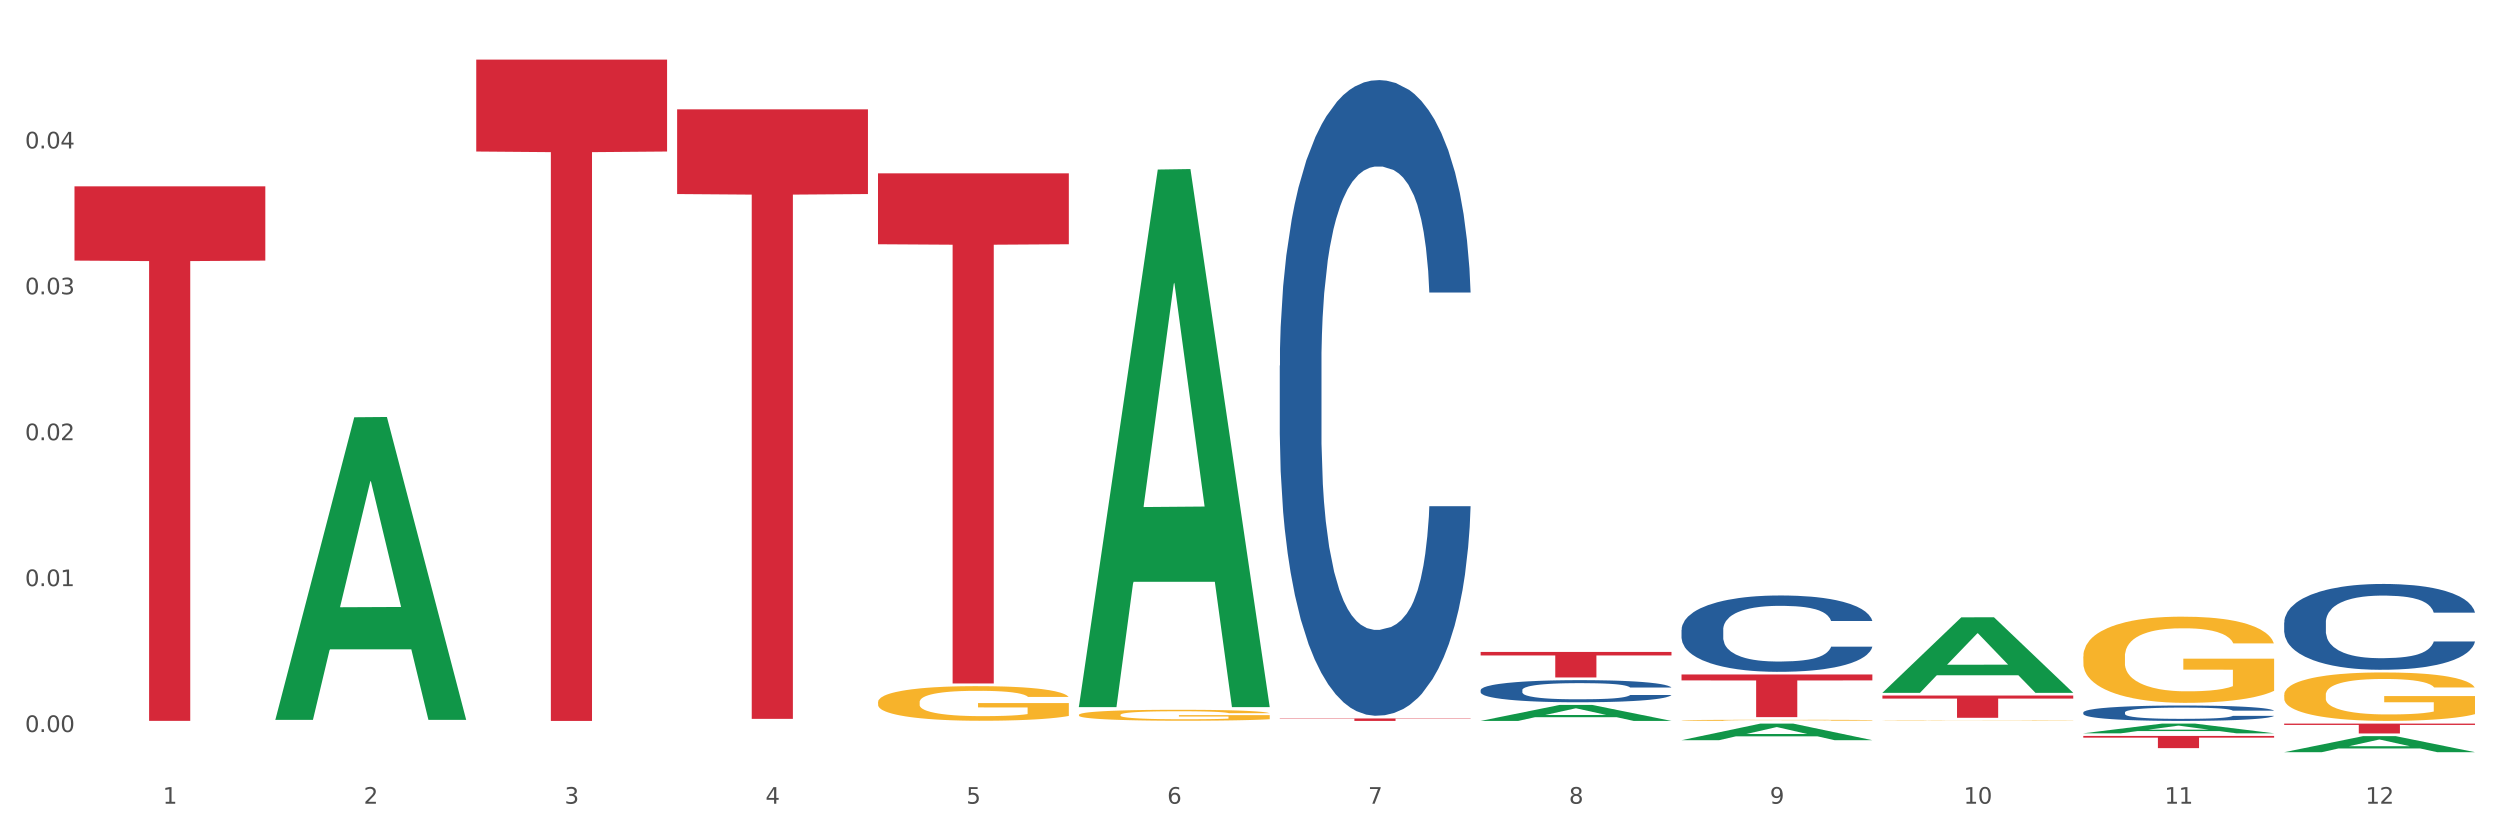
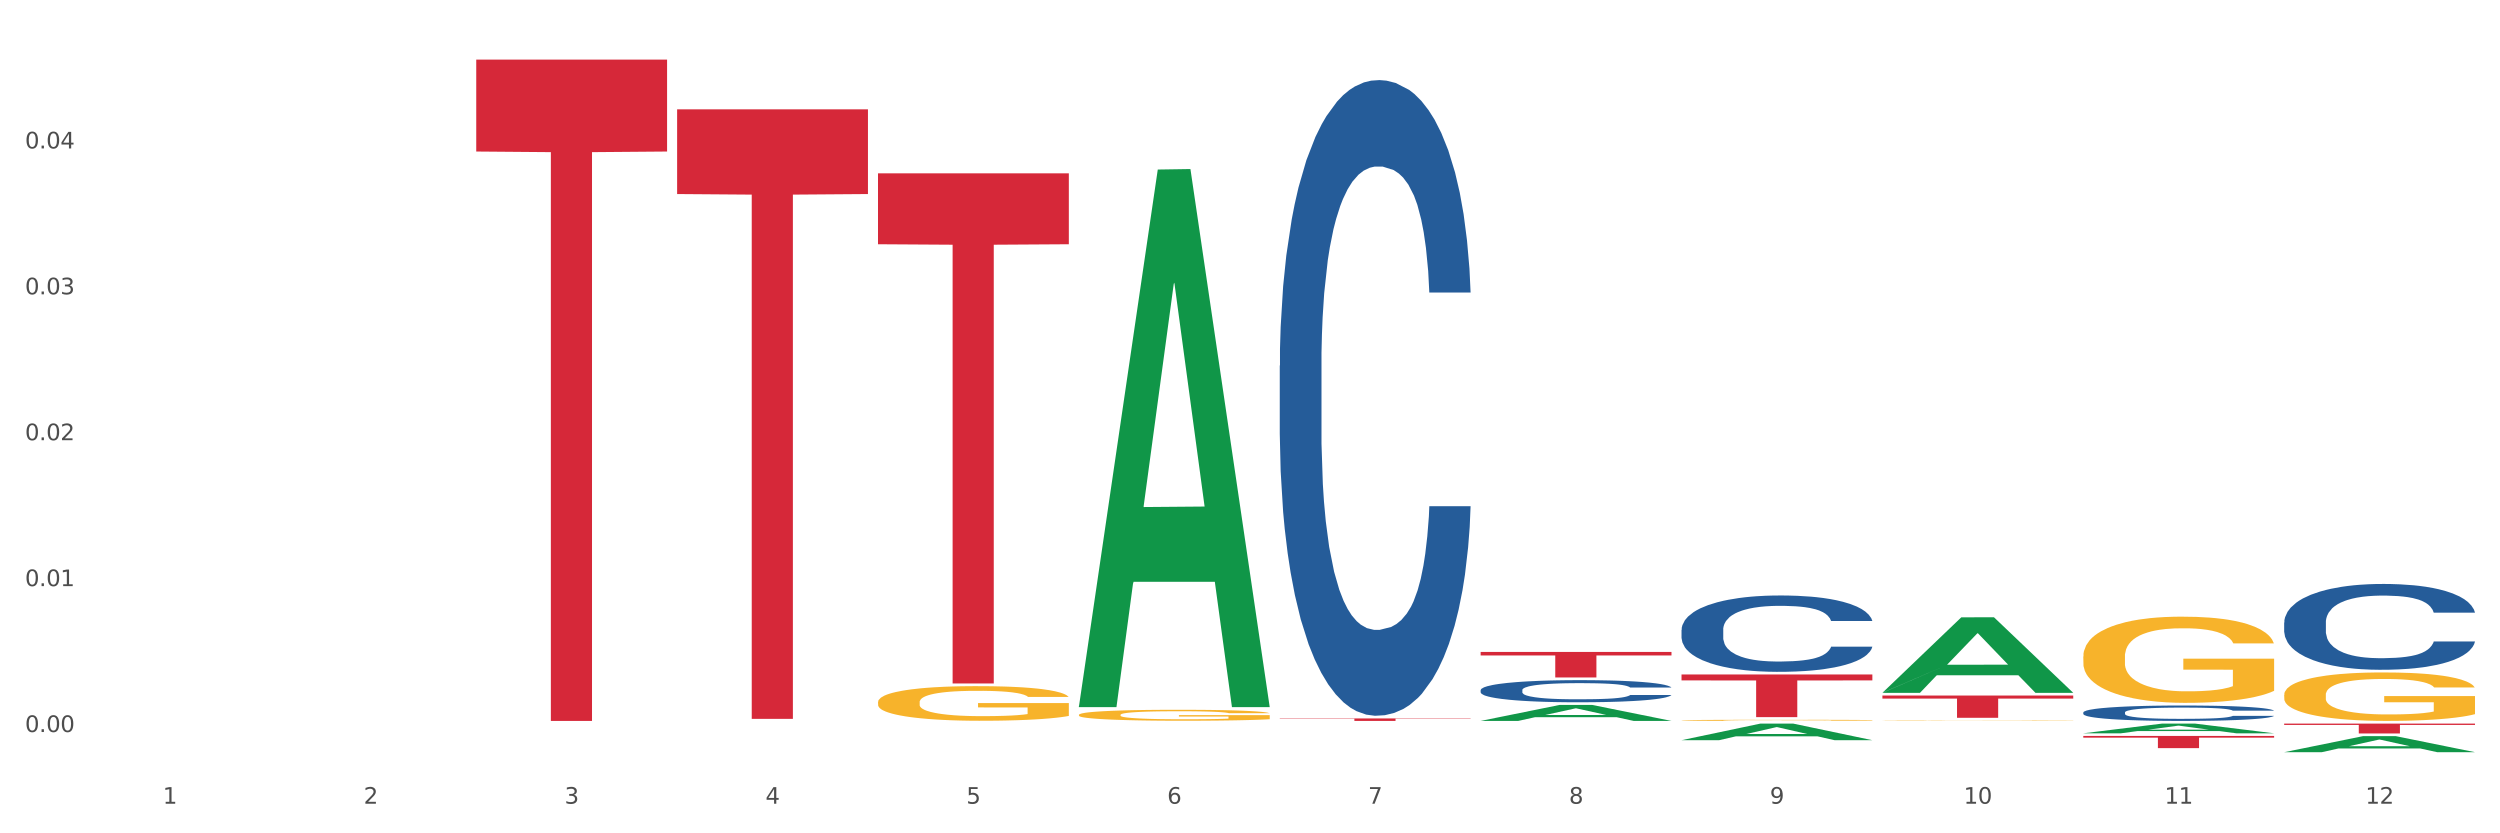
<svg xmlns="http://www.w3.org/2000/svg" xmlns:xlink="http://www.w3.org/1999/xlink" width="1080pt" height="360pt" viewBox="0 0 1080 360" version="1.1">
  <rect x="0" y="0" width="1080" height="360" fill="#333333" stroke="none" />
  <defs>
    <style type="text/css">*{stroke-linejoin: round; stroke-linecap: butt}</style>
  </defs>
  <g id="figure_1">
    <g id="patch_1">
      <path d="M 0 360  L 1080 360  L 1080 0  L 0 0  z " style="fill: #ffffff; stroke: #ffffff; stroke-linejoin: miter" />
    </g>
    <g id="axes_1">
      <g id="matplotlib.axis_1">
        <g id="xtick_1">
          <g id="text_1">
            <g style="fill: #4d4d4d" transform="translate(70.342 347.204) scale(0.096 -0.096)">
              <defs>
                <path id="DejaVuSans-31" d="M 794 531  L 1825 531  L 1825 4091  L 703 3866  L 703 4441  L 1819 4666  L 2450 4666  L 2450 531  L 3481 531  L 3481 0  L 794 0  L 794 531  z " transform="scale(0.016)" />
              </defs>
              <use xlink:href="#DejaVuSans-31" />
            </g>
          </g>
        </g>
        <g id="xtick_2">
          <g id="text_2">
            <g style="fill: #4d4d4d" transform="translate(157.122 347.204) scale(0.096 -0.096)">
              <defs>
                <path id="DejaVuSans-32" d="M 1228 531  L 3431 531  L 3431 0  L 469 0  L 469 531  Q 828 903 1448 1529  Q 2069 2156 2228 2338  Q 2531 2678 2651 2914  Q 2772 3150 2772 3378  Q 2772 3750 2511 3984  Q 2250 4219 1831 4219  Q 1534 4219 1204 4116  Q 875 4013 500 3803  L 500 4441  Q 881 4594 1212 4672  Q 1544 4750 1819 4750  Q 2544 4750 2975 4387  Q 3406 4025 3406 3419  Q 3406 3131 3298 2873  Q 3191 2616 2906 2266  Q 2828 2175 2409 1742  Q 1991 1309 1228 531  z " transform="scale(0.016)" />
              </defs>
              <use xlink:href="#DejaVuSans-32" />
            </g>
          </g>
        </g>
        <g id="xtick_3">
          <g id="text_3">
            <g style="fill: #4d4d4d" transform="translate(243.902 347.204) scale(0.096 -0.096)">
              <defs>
                <path id="DejaVuSans-33" d="M 2597 2516  Q 3050 2419 3304 2112  Q 3559 1806 3559 1356  Q 3559 666 3084 287  Q 2609 -91 1734 -91  Q 1441 -91 1130 -33  Q 819 25 488 141  L 488 750  Q 750 597 1062 519  Q 1375 441 1716 441  Q 2309 441 2620 675  Q 2931 909 2931 1356  Q 2931 1769 2642 2001  Q 2353 2234 1838 2234  L 1294 2234  L 1294 2753  L 1863 2753  Q 2328 2753 2575 2939  Q 2822 3125 2822 3475  Q 2822 3834 2567 4026  Q 2313 4219 1838 4219  Q 1578 4219 1281 4162  Q 984 4106 628 3988  L 628 4550  Q 988 4650 1302 4700  Q 1616 4750 1894 4750  Q 2613 4750 3031 4423  Q 3450 4097 3450 3541  Q 3450 3153 3228 2886  Q 3006 2619 2597 2516  z " transform="scale(0.016)" />
              </defs>
              <use xlink:href="#DejaVuSans-33" />
            </g>
          </g>
        </g>
        <g id="xtick_4">
          <g id="text_4">
            <g style="fill: #4d4d4d" transform="translate(330.683 347.204) scale(0.096 -0.096)">
              <defs>
                <path id="DejaVuSans-34" d="M 2419 4116  L 825 1625  L 2419 1625  L 2419 4116  z M 2253 4666  L 3047 4666  L 3047 1625  L 3713 1625  L 3713 1100  L 3047 1100  L 3047 0  L 2419 0  L 2419 1100  L 313 1100  L 313 1709  L 2253 4666  z " transform="scale(0.016)" />
              </defs>
              <use xlink:href="#DejaVuSans-34" />
            </g>
          </g>
        </g>
        <g id="xtick_5">
          <g id="text_5">
            <g style="fill: #4d4d4d" transform="translate(417.463 347.204) scale(0.096 -0.096)">
              <defs>
                <path id="DejaVuSans-35" d="M 691 4666  L 3169 4666  L 3169 4134  L 1269 4134  L 1269 2991  Q 1406 3038 1543 3061  Q 1681 3084 1819 3084  Q 2600 3084 3056 2656  Q 3513 2228 3513 1497  Q 3513 744 3044 326  Q 2575 -91 1722 -91  Q 1428 -91 1123 -41  Q 819 9 494 109  L 494 744  Q 775 591 1075 516  Q 1375 441 1709 441  Q 2250 441 2565 725  Q 2881 1009 2881 1497  Q 2881 1984 2565 2268  Q 2250 2553 1709 2553  Q 1456 2553 1204 2497  Q 953 2441 691 2322  L 691 4666  z " transform="scale(0.016)" />
              </defs>
              <use xlink:href="#DejaVuSans-35" />
            </g>
          </g>
        </g>
        <g id="xtick_6">
          <g id="text_6">
            <g style="fill: #4d4d4d" transform="translate(504.243 347.204) scale(0.096 -0.096)">
              <defs>
                <path id="DejaVuSans-36" d="M 2113 2584  Q 1688 2584 1439 2293  Q 1191 2003 1191 1497  Q 1191 994 1439 701  Q 1688 409 2113 409  Q 2538 409 2786 701  Q 3034 994 3034 1497  Q 3034 2003 2786 2293  Q 2538 2584 2113 2584  z M 3366 4563  L 3366 3988  Q 3128 4100 2886 4159  Q 2644 4219 2406 4219  Q 1781 4219 1451 3797  Q 1122 3375 1075 2522  Q 1259 2794 1537 2939  Q 1816 3084 2150 3084  Q 2853 3084 3261 2657  Q 3669 2231 3669 1497  Q 3669 778 3244 343  Q 2819 -91 2113 -91  Q 1303 -91 875 529  Q 447 1150 447 2328  Q 447 3434 972 4092  Q 1497 4750 2381 4750  Q 2619 4750 2861 4703  Q 3103 4656 3366 4563  z " transform="scale(0.016)" />
              </defs>
              <use xlink:href="#DejaVuSans-36" />
            </g>
          </g>
        </g>
        <g id="xtick_7">
          <g id="text_7">
            <g style="fill: #4d4d4d" transform="translate(591.024 347.204) scale(0.096 -0.096)">
              <defs>
                <path id="DejaVuSans-37" d="M 525 4666  L 3525 4666  L 3525 4397  L 1831 0  L 1172 0  L 2766 4134  L 525 4134  L 525 4666  z " transform="scale(0.016)" />
              </defs>
              <use xlink:href="#DejaVuSans-37" />
            </g>
          </g>
        </g>
        <g id="xtick_8">
          <g id="text_8">
            <g style="fill: #4d4d4d" transform="translate(677.804 347.204) scale(0.096 -0.096)">
              <defs>
                <path id="DejaVuSans-38" d="M 2034 2216  Q 1584 2216 1326 1975  Q 1069 1734 1069 1313  Q 1069 891 1326 650  Q 1584 409 2034 409  Q 2484 409 2743 651  Q 3003 894 3003 1313  Q 3003 1734 2745 1975  Q 2488 2216 2034 2216  z M 1403 2484  Q 997 2584 770 2862  Q 544 3141 544 3541  Q 544 4100 942 4425  Q 1341 4750 2034 4750  Q 2731 4750 3128 4425  Q 3525 4100 3525 3541  Q 3525 3141 3298 2862  Q 3072 2584 2669 2484  Q 3125 2378 3379 2068  Q 3634 1759 3634 1313  Q 3634 634 3220 271  Q 2806 -91 2034 -91  Q 1263 -91 848 271  Q 434 634 434 1313  Q 434 1759 690 2068  Q 947 2378 1403 2484  z M 1172 3481  Q 1172 3119 1398 2916  Q 1625 2713 2034 2713  Q 2441 2713 2670 2916  Q 2900 3119 2900 3481  Q 2900 3844 2670 4047  Q 2441 4250 2034 4250  Q 1625 4250 1398 4047  Q 1172 3844 1172 3481  z " transform="scale(0.016)" />
              </defs>
              <use xlink:href="#DejaVuSans-38" />
            </g>
          </g>
        </g>
        <g id="xtick_9">
          <g id="text_9">
            <g style="fill: #4d4d4d" transform="translate(764.584 347.204) scale(0.096 -0.096)">
              <defs>
                <path id="DejaVuSans-39" d="M 703 97  L 703 672  Q 941 559 1184 500  Q 1428 441 1663 441  Q 2288 441 2617 861  Q 2947 1281 2994 2138  Q 2813 1869 2534 1725  Q 2256 1581 1919 1581  Q 1219 1581 811 2004  Q 403 2428 403 3163  Q 403 3881 828 4315  Q 1253 4750 1959 4750  Q 2769 4750 3195 4129  Q 3622 3509 3622 2328  Q 3622 1225 3098 567  Q 2575 -91 1691 -91  Q 1453 -91 1209 -44  Q 966 3 703 97  z M 1959 2075  Q 2384 2075 2632 2365  Q 2881 2656 2881 3163  Q 2881 3666 2632 3958  Q 2384 4250 1959 4250  Q 1534 4250 1286 3958  Q 1038 3666 1038 3163  Q 1038 2656 1286 2365  Q 1534 2075 1959 2075  z " transform="scale(0.016)" />
              </defs>
              <use xlink:href="#DejaVuSans-39" />
            </g>
          </g>
        </g>
        <g id="xtick_10">
          <g id="text_10">
            <g style="fill: #4d4d4d" transform="translate(848.311 347.204) scale(0.096 -0.096)">
              <defs>
                <path id="DejaVuSans-30" d="M 2034 4250  Q 1547 4250 1301 3770  Q 1056 3291 1056 2328  Q 1056 1369 1301 889  Q 1547 409 2034 409  Q 2525 409 2770 889  Q 3016 1369 3016 2328  Q 3016 3291 2770 3770  Q 2525 4250 2034 4250  z M 2034 4750  Q 2819 4750 3233 4129  Q 3647 3509 3647 2328  Q 3647 1150 3233 529  Q 2819 -91 2034 -91  Q 1250 -91 836 529  Q 422 1150 422 2328  Q 422 3509 836 4129  Q 1250 4750 2034 4750  z " transform="scale(0.016)" />
              </defs>
              <use xlink:href="#DejaVuSans-31" />
              <use xlink:href="#DejaVuSans-30" transform="translate(63.623 0)" />
            </g>
          </g>
        </g>
        <g id="xtick_11">
          <g id="text_11">
            <g style="fill: #4d4d4d" transform="translate(935.091 347.204) scale(0.096 -0.096)">
              <use xlink:href="#DejaVuSans-31" />
              <use xlink:href="#DejaVuSans-31" transform="translate(63.623 0)" />
            </g>
          </g>
        </g>
        <g id="xtick_12">
          <g id="text_12">
            <g style="fill: #4d4d4d" transform="translate(1021.871 347.204) scale(0.096 -0.096)">
              <use xlink:href="#DejaVuSans-31" />
              <use xlink:href="#DejaVuSans-32" transform="translate(63.623 0)" />
            </g>
          </g>
        </g>
        <g id="xtick_13" />
        <g id="xtick_14" />
        <g id="xtick_15" />
        <g id="xtick_16" />
        <g id="xtick_17" />
        <g id="xtick_18" />
        <g id="xtick_19" />
        <g id="xtick_20" />
        <g id="xtick_21" />
        <g id="xtick_22" />
        <g id="xtick_23" />
      </g>
      <g id="matplotlib.axis_2">
        <g id="ytick_1">
          <g id="text_13">
            <g style="fill: #4d4d4d" transform="translate(10.8 316.234) scale(0.096 -0.096)">
              <defs>
                <path id="DejaVuSans-2e" d="M 684 794  L 1344 794  L 1344 0  L 684 0  L 684 794  z " transform="scale(0.016)" />
              </defs>
              <use xlink:href="#DejaVuSans-30" />
              <use xlink:href="#DejaVuSans-2e" transform="translate(63.623 0)" />
              <use xlink:href="#DejaVuSans-30" transform="translate(95.41 0)" />
              <use xlink:href="#DejaVuSans-30" transform="translate(159.033 0)" />
            </g>
          </g>
        </g>
        <g id="ytick_2">
          <g id="text_14">
            <g style="fill: #4d4d4d" transform="translate(10.8 253.206) scale(0.096 -0.096)">
              <use xlink:href="#DejaVuSans-30" />
              <use xlink:href="#DejaVuSans-2e" transform="translate(63.623 0)" />
              <use xlink:href="#DejaVuSans-30" transform="translate(95.41 0)" />
              <use xlink:href="#DejaVuSans-31" transform="translate(159.033 0)" />
            </g>
          </g>
        </g>
        <g id="ytick_3">
          <g id="text_15">
            <g style="fill: #4d4d4d" transform="translate(10.8 190.178) scale(0.096 -0.096)">
              <use xlink:href="#DejaVuSans-30" />
              <use xlink:href="#DejaVuSans-2e" transform="translate(63.623 0)" />
              <use xlink:href="#DejaVuSans-30" transform="translate(95.41 0)" />
              <use xlink:href="#DejaVuSans-32" transform="translate(159.033 0)" />
            </g>
          </g>
        </g>
        <g id="ytick_4">
          <g id="text_16">
            <g style="fill: #4d4d4d" transform="translate(10.8 127.151) scale(0.096 -0.096)">
              <use xlink:href="#DejaVuSans-30" />
              <use xlink:href="#DejaVuSans-2e" transform="translate(63.623 0)" />
              <use xlink:href="#DejaVuSans-30" transform="translate(95.41 0)" />
              <use xlink:href="#DejaVuSans-33" transform="translate(159.033 0)" />
            </g>
          </g>
        </g>
        <g id="ytick_5">
          <g id="text_17">
            <g style="fill: #4d4d4d" transform="translate(10.8 64.123) scale(0.096 -0.096)">
              <use xlink:href="#DejaVuSans-30" />
              <use xlink:href="#DejaVuSans-2e" transform="translate(63.623 0)" />
              <use xlink:href="#DejaVuSans-30" transform="translate(95.41 0)" />
              <use xlink:href="#DejaVuSans-34" transform="translate(159.033 0)" />
            </g>
          </g>
        </g>
        <g id="ytick_6" />
        <g id="ytick_7" />
        <g id="ytick_8" />
        <g id="ytick_9" />
        <g id="ytick_10" />
      </g>
      <g id="PolyCollection_1">
-         <path d="M 118.955 310.739  L 119.04 310.616  L 153.037 180.257  L 167.145 180.134  L 201.397 310.985  L 185.078 310.985  L 177.684 280.515  L 142.583 280.515  L 142.328 281.006  L 135.189 310.985  L 118.955 310.985  L 118.955 310.739  L 147.002 262.331  L 173.265 262.208  L 160.261 208.024  L 160.091 207.779  L 159.921 208.147  L 146.917 262.208  L 147.002 262.331  L 118.955 310.739  z " clip-path="url(#p6b2eda2696)" style="fill: #109648" />
        <path d="M 899.978 317.937  L 982.42 317.937  L 982.42 318.666  L 949.99 318.671  L 949.99 323.181  L 932.213 323.181  L 932.213 318.671  L 899.978 318.666  L 899.978 317.942  L 899.978 317.937  z " clip-path="url(#p6b2eda2696)" style="fill: #d62839" />
        <path d="M 813.198 300.459  L 895.639 300.459  L 895.639 301.798  L 863.21 301.807  L 863.21 310.098  L 845.432 310.098  L 845.432 301.807  L 813.198 301.798  L 813.198 300.468  L 813.198 300.459  z " clip-path="url(#p6b2eda2696)" style="fill: #d62839" />
        <path d="M 726.418 291.381  L 808.859 291.381  L 808.859 293.941  L 776.429 293.958  L 776.429 309.801  L 758.652 309.801  L 758.652 293.958  L 726.418 293.941  L 726.418 291.398  L 726.418 291.381  z " clip-path="url(#p6b2eda2696)" style="fill: #d62839" />
        <path d="M 639.637 281.629  L 722.079 281.629  L 722.079 283.164  L 689.649 283.175  L 689.649 292.676  L 671.872 292.676  L 671.872 283.175  L 639.637 283.164  L 639.637 281.639  L 639.637 281.629  z " clip-path="url(#p6b2eda2696)" style="fill: #d62839" />
        <path d="M 552.857 310.363  L 635.298 310.363  L 635.298 310.513  L 602.869 310.514  L 602.869 311.439  L 585.091 311.439  L 585.091 310.514  L 552.857 310.513  L 552.857 310.364  L 552.857 310.363  z " clip-path="url(#p6b2eda2696)" style="fill: #d62839" />
        <path d="M 379.296 74.887  L 461.738 74.887  L 461.738 105.513  L 429.308 105.72  L 429.308 295.27  L 411.531 295.27  L 411.531 105.72  L 379.296 105.513  L 379.296 75.093  L 379.296 74.887  z " clip-path="url(#p6b2eda2696)" style="fill: #d62839" />
        <path d="M 292.516 47.234  L 374.957 47.234  L 374.957 83.827  L 342.528 84.074  L 342.528 310.558  L 324.75 310.558  L 324.75 84.074  L 292.516 83.827  L 292.516 47.481  L 292.516 47.234  z " clip-path="url(#p6b2eda2696)" style="fill: #d62839" />
        <path d="M 205.736 25.759  L 288.177 25.759  L 288.177 65.46  L 255.747 65.728  L 255.747 311.439  L 237.97 311.439  L 237.97 65.728  L 205.736 65.46  L 205.736 26.028  L 205.736 25.759  z " clip-path="url(#p6b2eda2696)" style="fill: #d62839" />
        <path d="M 986.759 312.586  L 1069.2 312.586  L 1069.2 313.181  L 1036.77 313.185  L 1036.77 316.861  L 1018.993 316.861  L 1018.993 313.185  L 986.759 313.181  L 986.759 312.591  L 986.759 312.586  z " clip-path="url(#p6b2eda2696)" style="fill: #d62839" />
-         <path d="M 32.175 80.487  L 114.616 80.487  L 114.616 112.578  L 82.187 112.795  L 82.187 311.413  L 64.409 311.413  L 64.409 112.795  L 32.175 112.578  L 32.175 80.704  L 32.175 80.487  z " clip-path="url(#p6b2eda2696)" style="fill: #d62839" />
        <path d="M 899.978 283.603  L 900.076 283.569  L 900.076 282.345  L 900.27 281.291  L 901.244 278.74  L 902.704 276.632  L 903.774 275.51  L 904.845 274.591  L 906.11 273.673  L 907.668 272.721  L 910.49 271.327  L 912.242 270.613  L 914.384 269.864  L 918.277 268.776  L 921.1 268.164  L 924.02 267.654  L 928.789 267.042  L 931.904 266.77  L 935.213 266.566  L 939.204 266.43  L 942.221 266.396  L 948.84 266.498  L 954.485 266.804  L 957.21 267.042  L 960.714 267.45  L 962.564 267.722  L 965.581 268.266  L 968.696 268.98  L 970.837 269.592  L 974.049 270.749  L 976.482 271.905  L 978.721 273.333  L 979.889 274.319  L 980.765 275.238  L 981.544 276.292  L 982.322 277.958  L 964.802 277.958  L 964.121 276.768  L 963.05 275.646  L 961.493 274.557  L 960.13 273.877  L 957.794 273.027  L 955.653 272.483  L 953.414 272.075  L 950.689 271.735  L 948.548 271.565  L 945.53 271.429  L 939.593 271.463  L 935.602 271.735  L 932.877 272.075  L 931.125 272.381  L 929.568 272.721  L 927.816 273.197  L 925.772 273.911  L 924.312 274.557  L 922.852 275.374  L 921.684 276.19  L 920.613 277.142  L 919.737 278.162  L 919.056 279.216  L 918.472 280.509  L 917.985 282.651  L 917.985 287.31  L 918.18 288.364  L 918.666 289.759  L 919.25 290.813  L 920.224 292.071  L 921.1 292.921  L 922.754 294.146  L 924.604 295.166  L 926.064 295.812  L 927.524 296.356  L 930.054 297.104  L 932.877 297.716  L 935.31 298.091  L 938.62 298.431  L 940.858 298.567  L 942.805 298.635  L 947.574 298.635  L 950.981 298.533  L 954.777 298.295  L 957.697 297.988  L 960.13 297.614  L 962.856 297.002  L 964.608 296.424  L 964.608 289.317  L 943.194 289.283  L 943.194 284.556  L 982.42 284.556  L 982.42 298.431  L 980.765 299.145  L 978.916 299.791  L 976.969 300.369  L 974.049 301.083  L 970.545 301.763  L 967.43 302.239  L 964.121 302.647  L 960.228 303.022  L 955.166 303.362  L 952.052 303.498  L 948.158 303.6  L 943.584 303.634  L 939.593 303.566  L 935.7 303.396  L 931.612 303.09  L 927.621 302.647  L 924.604 302.205  L 921.586 301.661  L 918.374 300.947  L 915.844 300.267  L 913.897 299.655  L 911.756 298.873  L 909.42 297.852  L 907.668 296.934  L 906.11 295.982  L 904.456 294.758  L 903.288 293.704  L 902.12 292.377  L 901.438 291.391  L 900.66 289.861  L 900.076 287.718  L 899.978 283.603  z " clip-path="url(#p6b2eda2696)" style="fill: #f7b32b" />
        <path d="M 813.198 311.335  L 813.295 311.335  L 813.295 311.328  L 813.49 311.323  L 814.463 311.309  L 815.923 311.298  L 816.994 311.293  L 818.065 311.288  L 819.33 311.283  L 820.887 311.278  L 823.71 311.271  L 825.462 311.267  L 827.603 311.263  L 831.497 311.257  L 834.319 311.254  L 837.239 311.252  L 842.009 311.248  L 845.123 311.247  L 848.433 311.246  L 852.423 311.245  L 855.441 311.245  L 862.059 311.246  L 867.705 311.247  L 870.43 311.248  L 873.934 311.251  L 875.783 311.252  L 878.801 311.255  L 881.915 311.259  L 884.057 311.262  L 887.269 311.268  L 889.702 311.274  L 891.941 311.281  L 893.109 311.286  L 893.985 311.291  L 894.763 311.297  L 895.542 311.305  L 878.022 311.305  L 877.341 311.299  L 876.27 311.293  L 874.713 311.288  L 873.35 311.284  L 871.014 311.28  L 868.873 311.277  L 866.634 311.275  L 863.909 311.273  L 861.767 311.272  L 858.75 311.271  L 852.813 311.271  L 848.822 311.273  L 846.097 311.275  L 844.345 311.276  L 842.787 311.278  L 841.035 311.281  L 838.991 311.284  L 837.531 311.288  L 836.071 311.292  L 834.903 311.296  L 833.833 311.301  L 832.957 311.306  L 832.275 311.312  L 831.691 311.319  L 831.205 311.33  L 831.205 311.354  L 831.399 311.36  L 831.886 311.367  L 832.47 311.372  L 833.443 311.379  L 834.319 311.383  L 835.974 311.39  L 837.823 311.395  L 839.283 311.398  L 840.743 311.401  L 843.274 311.405  L 846.097 311.408  L 848.53 311.41  L 851.839 311.412  L 854.078 311.413  L 856.025 311.413  L 860.794 311.413  L 864.201 311.413  L 867.997 311.411  L 870.917 311.41  L 873.35 311.408  L 876.075 311.405  L 877.827 311.402  L 877.827 311.365  L 856.414 311.364  L 856.414 311.34  L 895.639 311.34  L 895.639 311.412  L 893.985 311.416  L 892.135 311.419  L 890.189 311.422  L 887.269 311.426  L 883.765 311.429  L 880.65 311.432  L 877.341 311.434  L 873.447 311.436  L 868.386 311.438  L 865.271 311.438  L 861.378 311.439  L 856.803 311.439  L 852.813 311.439  L 848.919 311.438  L 844.831 311.436  L 840.841 311.434  L 837.823 311.432  L 834.806 311.429  L 831.594 311.425  L 829.063 311.422  L 827.117 311.418  L 824.975 311.414  L 822.639 311.409  L 820.887 311.404  L 819.33 311.399  L 817.675 311.393  L 816.507 311.387  L 815.339 311.381  L 814.658 311.375  L 813.879 311.367  L 813.295 311.356  L 813.198 311.335  z " clip-path="url(#p6b2eda2696)" style="fill: #f7b32b" />
        <path d="M 726.418 311.175  L 726.515 311.174  L 726.515 311.158  L 726.71 311.144  L 727.683 311.111  L 729.143 311.083  L 730.214 311.068  L 731.284 311.056  L 732.55 311.044  L 734.107 311.031  L 736.93 311.013  L 738.682 311.003  L 740.823 310.994  L 744.716 310.979  L 747.539 310.971  L 750.459 310.964  L 755.228 310.956  L 758.343 310.953  L 761.652 310.95  L 765.643 310.948  L 768.66 310.948  L 775.279 310.949  L 780.924 310.953  L 783.65 310.956  L 787.154 310.962  L 789.003 310.965  L 792.02 310.973  L 795.135 310.982  L 797.276 310.99  L 800.488 311.005  L 802.922 311.021  L 805.16 311.039  L 806.328 311.052  L 807.204 311.065  L 807.983 311.078  L 808.762 311.1  L 791.242 311.1  L 790.56 311.085  L 789.49 311.07  L 787.932 311.056  L 786.57 311.047  L 784.234 311.035  L 782.092 311.028  L 779.854 311.023  L 777.128 311.018  L 774.987 311.016  L 771.97 311.014  L 766.032 311.015  L 762.042 311.018  L 759.316 311.023  L 757.564 311.027  L 756.007 311.031  L 754.255 311.038  L 752.211 311.047  L 750.751 311.056  L 749.291 311.066  L 748.123 311.077  L 747.052 311.09  L 746.176 311.103  L 745.495 311.117  L 744.911 311.134  L 744.424 311.162  L 744.424 311.224  L 744.619 311.238  L 745.106 311.256  L 745.69 311.27  L 746.663 311.287  L 747.539 311.298  L 749.194 311.314  L 751.043 311.327  L 752.503 311.336  L 753.963 311.343  L 756.494 311.353  L 759.316 311.361  L 761.75 311.366  L 765.059 311.371  L 767.298 311.372  L 769.244 311.373  L 774.014 311.373  L 777.42 311.372  L 781.216 311.369  L 784.136 311.365  L 786.57 311.36  L 789.295 311.352  L 791.047 311.344  L 791.047 311.25  L 769.634 311.25  L 769.634 311.187  L 808.859 311.187  L 808.859 311.371  L 807.204 311.38  L 805.355 311.388  L 803.408 311.396  L 800.488 311.406  L 796.984 311.415  L 793.87 311.421  L 790.56 311.426  L 786.667 311.431  L 781.606 311.436  L 778.491 311.437  L 774.598 311.439  L 770.023 311.439  L 766.032 311.438  L 762.139 311.436  L 758.051 311.432  L 754.06 311.426  L 751.043 311.42  L 748.026 311.413  L 744.814 311.404  L 742.283 311.395  L 740.336 311.387  L 738.195 311.376  L 735.859 311.363  L 734.107 311.351  L 732.55 311.338  L 730.895 311.322  L 729.727 311.308  L 728.559 311.291  L 727.878 311.278  L 727.099 311.257  L 726.515 311.229  L 726.418 311.175  z " clip-path="url(#p6b2eda2696)" style="fill: #f7b32b" />
        <path d="M 466.077 308.814  L 466.174 308.809  L 466.174 308.653  L 466.369 308.519  L 467.342 308.195  L 468.802 307.926  L 469.873 307.783  L 470.943 307.666  L 472.209 307.549  L 473.766 307.428  L 476.589 307.251  L 478.341 307.16  L 480.482 307.065  L 484.375 306.926  L 487.198 306.848  L 490.118 306.783  L 494.887 306.705  L 498.002 306.671  L 501.311 306.645  L 505.302 306.627  L 508.319 306.623  L 514.938 306.636  L 520.583 306.675  L 523.309 306.705  L 526.813 306.757  L 528.662 306.792  L 531.679 306.861  L 534.794 306.952  L 536.935 307.03  L 540.147 307.177  L 542.581 307.324  L 544.819 307.506  L 545.987 307.632  L 546.863 307.749  L 547.642 307.883  L 548.421 308.095  L 530.901 308.095  L 530.219 307.943  L 529.149 307.801  L 527.591 307.662  L 526.229 307.575  L 523.893 307.467  L 521.751 307.398  L 519.513 307.346  L 516.787 307.303  L 514.646 307.281  L 511.629 307.264  L 505.691 307.268  L 501.701 307.303  L 498.975 307.346  L 497.223 307.385  L 495.666 307.428  L 493.914 307.489  L 491.87 307.58  L 490.41 307.662  L 488.95 307.766  L 487.782 307.87  L 486.711 307.991  L 485.835 308.121  L 485.154 308.255  L 484.57 308.42  L 484.083 308.692  L 484.083 309.285  L 484.278 309.42  L 484.765 309.597  L 485.349 309.731  L 486.322 309.892  L 487.198 310  L 488.853 310.156  L 490.702 310.286  L 492.162 310.368  L 493.622 310.437  L 496.153 310.532  L 498.975 310.61  L 501.409 310.658  L 504.718 310.701  L 506.957 310.718  L 508.903 310.727  L 513.673 310.727  L 517.079 310.714  L 520.875 310.684  L 523.795 310.645  L 526.229 310.597  L 528.954 310.519  L 530.706 310.446  L 530.706 309.541  L 509.293 309.537  L 509.293 308.935  L 548.518 308.935  L 548.518 310.701  L 546.863 310.792  L 545.014 310.874  L 543.067 310.948  L 540.147 311.039  L 536.643 311.125  L 533.529 311.186  L 530.219 311.238  L 526.326 311.286  L 521.265 311.329  L 518.15 311.346  L 514.257 311.359  L 509.682 311.363  L 505.691 311.355  L 501.798 311.333  L 497.71 311.294  L 493.719 311.238  L 490.702 311.182  L 487.685 311.112  L 484.473 311.021  L 481.942 310.935  L 479.995 310.857  L 477.854 310.757  L 475.518 310.628  L 473.766 310.511  L 472.209 310.389  L 470.554 310.234  L 469.386 310.099  L 468.218 309.931  L 467.537 309.805  L 466.758 309.61  L 466.174 309.337  L 466.077 308.814  z " clip-path="url(#p6b2eda2696)" style="fill: #f7b32b" />
        <path d="M 379.296 303.328  L 379.394 303.314  L 379.394 302.823  L 379.588 302.399  L 380.562 301.375  L 382.022 300.528  L 383.092 300.078  L 384.163 299.709  L 385.428 299.34  L 386.986 298.958  L 389.808 298.398  L 391.56 298.111  L 393.702 297.81  L 397.595 297.373  L 400.418 297.128  L 403.338 296.923  L 408.107 296.677  L 411.222 296.568  L 414.531 296.486  L 418.522 296.431  L 421.539 296.417  L 428.158 296.458  L 433.803 296.581  L 436.528 296.677  L 440.032 296.841  L 441.882 296.95  L 444.899 297.169  L 448.014 297.455  L 450.155 297.701  L 453.367 298.166  L 455.8 298.63  L 458.039 299.203  L 459.207 299.6  L 460.083 299.968  L 460.862 300.392  L 461.64 301.061  L 444.12 301.061  L 443.439 300.583  L 442.368 300.132  L 440.811 299.695  L 439.448 299.422  L 437.112 299.081  L 434.971 298.862  L 432.732 298.698  L 430.007 298.562  L 427.866 298.493  L 424.848 298.439  L 418.911 298.452  L 414.92 298.562  L 412.195 298.698  L 410.443 298.821  L 408.886 298.958  L 407.134 299.149  L 405.09 299.436  L 403.63 299.695  L 402.17 300.023  L 401.002 300.351  L 399.931 300.733  L 399.055 301.143  L 398.374 301.566  L 397.79 302.085  L 397.303 302.946  L 397.303 304.817  L 397.498 305.24  L 397.984 305.8  L 398.568 306.224  L 399.542 306.729  L 400.418 307.07  L 402.072 307.562  L 403.922 307.972  L 405.382 308.231  L 406.842 308.45  L 409.372 308.75  L 412.195 308.996  L 414.628 309.146  L 417.938 309.283  L 420.176 309.337  L 422.123 309.365  L 426.892 309.365  L 430.299 309.324  L 434.095 309.228  L 437.015 309.105  L 439.448 308.955  L 442.174 308.709  L 443.926 308.477  L 443.926 305.623  L 422.512 305.609  L 422.512 303.711  L 461.738 303.711  L 461.738 309.283  L 460.083 309.57  L 458.234 309.829  L 456.287 310.061  L 453.367 310.348  L 449.863 310.621  L 446.748 310.813  L 443.439 310.976  L 439.546 311.127  L 434.484 311.263  L 431.37 311.318  L 427.476 311.359  L 422.902 311.372  L 418.911 311.345  L 415.018 311.277  L 410.93 311.154  L 406.939 310.976  L 403.922 310.799  L 400.904 310.58  L 397.692 310.294  L 395.162 310.02  L 393.215 309.775  L 391.074 309.46  L 388.738 309.051  L 386.986 308.682  L 385.428 308.299  L 383.774 307.808  L 382.606 307.384  L 381.438 306.852  L 380.756 306.456  L 379.978 305.841  L 379.394 304.981  L 379.296 303.328  z " clip-path="url(#p6b2eda2696)" style="fill: #f7b32b" />
        <path d="M 986.759 268.928  L 986.856 268.894  L 986.856 267.946  L 987.148 266.659  L 988.22 264.288  L 989.585 262.493  L 991.923 260.394  L 993.19 259.513  L 994.847 258.531  L 998.258 256.939  L 1002.156 255.585  L 1004.884 254.84  L 1006.93 254.366  L 1011.511 253.519  L 1014.142 253.147  L 1016.87 252.842  L 1019.209 252.639  L 1023.107 252.402  L 1026.225 252.3  L 1029.831 252.266  L 1032.852 252.3  L 1036.847 252.435  L 1042.694 252.842  L 1044.935 253.079  L 1047.956 253.485  L 1051.075 254.027  L 1053.608 254.569  L 1056.532 255.348  L 1059.553 256.364  L 1062.476 257.651  L 1064.522 258.836  L 1066.179 260.089  L 1067.641 261.613  L 1068.713 263.272  L 1069.2 264.661  L 1051.367 264.661  L 1050.88 263.408  L 1049.905 262.053  L 1048.931 261.139  L 1047.859 260.394  L 1046.202 259.547  L 1044.74 259.005  L 1042.304 258.362  L 1040.063 257.955  L 1038.211 257.718  L 1035.97 257.515  L 1031.195 257.312  L 1027.784 257.312  L 1025.641 257.38  L 1023.009 257.549  L 1020.768 257.786  L 1018.137 258.192  L 1016.091 258.633  L 1014.044 259.208  L 1012.875 259.615  L 1011.121 260.36  L 1009.951 260.969  L 1008.392 262.019  L 1007.515 262.764  L 1005.956 264.695  L 1005.274 266.117  L 1004.982 267.099  L 1004.787 268.183  L 1004.787 273.465  L 1005.371 275.836  L 1005.859 276.852  L 1006.638 278.003  L 1008.1 279.493  L 1010.244 280.95  L 1012.485 281.999  L 1014.337 282.643  L 1016.091 283.117  L 1017.845 283.489  L 1019.989 283.828  L 1021.743 284.031  L 1024.374 284.234  L 1027.492 284.336  L 1029.928 284.336  L 1034.898 284.167  L 1037.139 283.997  L 1039.283 283.76  L 1041.622 283.388  L 1043.474 282.981  L 1044.546 282.677  L 1046.3 282.033  L 1047.664 281.356  L 1048.833 280.577  L 1049.613 279.9  L 1050.49 278.884  L 1051.172 277.732  L 1051.367 277.123  L 1069.2 277.123  L 1068.81 278.342  L 1068.128 279.527  L 1066.764 281.119  L 1065.692 282.033  L 1064.035 283.151  L 1062.281 284.099  L 1059.845 285.149  L 1057.604 285.928  L 1055.265 286.605  L 1052.731 287.215  L 1048.151 288.061  L 1046.495 288.298  L 1042.986 288.705  L 1040.258 288.942  L 1036.262 289.179  L 1032.17 289.314  L 1027.882 289.348  L 1024.081 289.28  L 1019.891 289.077  L 1017.26 288.874  L 1014.337 288.569  L 1010.926 288.095  L 1007.71 287.519  L 1004.689 286.842  L 1001.863 286.063  L 999.232 285.183  L 995.821 283.726  L 993.288 282.304  L 991.436 280.983  L 990.169 279.866  L 988.903 278.444  L 988.22 277.461  L 987.148 275.091  L 986.759 272.89  L 986.759 268.928  z " clip-path="url(#p6b2eda2696)" style="fill: #255c99" />
        <path d="M 899.978 307.773  L 900.076 307.767  L 900.076 307.596  L 900.368 307.365  L 901.44 306.94  L 902.804 306.617  L 905.143 306.24  L 906.41 306.082  L 908.067 305.906  L 911.477 305.62  L 915.375 305.377  L 918.104 305.243  L 920.15 305.158  L 924.73 305.006  L 927.361 304.939  L 930.09 304.884  L 932.429 304.848  L 936.327 304.805  L 939.445 304.787  L 943.051 304.781  L 946.071 304.787  L 950.067 304.811  L 955.914 304.884  L 958.155 304.927  L 961.176 305  L 964.294 305.097  L 966.828 305.194  L 969.751 305.334  L 972.772 305.517  L 975.696 305.748  L 977.742 305.961  L 979.399 306.186  L 980.86 306.459  L 981.932 306.757  L 982.42 307.006  L 964.587 307.006  L 964.099 306.781  L 963.125 306.538  L 962.15 306.374  L 961.078 306.24  L 959.422 306.088  L 957.96 305.991  L 955.524 305.875  L 953.283 305.803  L 951.431 305.76  L 949.19 305.723  L 944.415 305.687  L 941.004 305.687  L 938.86 305.699  L 936.229 305.73  L 933.988 305.772  L 931.357 305.845  L 929.31 305.924  L 927.264 306.028  L 926.095 306.1  L 924.34 306.234  L 923.171 306.344  L 921.612 306.532  L 920.735 306.666  L 919.176 307.013  L 918.494 307.268  L 918.201 307.444  L 918.006 307.639  L 918.006 308.587  L 918.591 309.013  L 919.078 309.195  L 919.858 309.402  L 921.32 309.67  L 923.463 309.931  L 925.705 310.12  L 927.556 310.235  L 929.31 310.32  L 931.064 310.387  L 933.208 310.448  L 934.962 310.485  L 937.593 310.521  L 940.712 310.539  L 943.148 310.539  L 948.118 310.509  L 950.359 310.478  L 952.503 310.436  L 954.842 310.369  L 956.693 310.296  L 957.765 310.241  L 959.519 310.126  L 960.884 310.004  L 962.053 309.864  L 962.833 309.743  L 963.71 309.56  L 964.392 309.354  L 964.587 309.244  L 982.42 309.244  L 982.03 309.463  L 981.348 309.676  L 979.983 309.962  L 978.912 310.126  L 977.255 310.326  L 975.501 310.497  L 973.065 310.685  L 970.823 310.825  L 968.485 310.947  L 965.951 311.056  L 961.371 311.208  L 959.714 311.251  L 956.206 311.324  L 953.477 311.366  L 949.482 311.409  L 945.389 311.433  L 941.102 311.439  L 937.301 311.427  L 933.111 311.391  L 930.48 311.354  L 927.556 311.299  L 924.146 311.214  L 920.93 311.111  L 917.909 310.989  L 915.083 310.849  L 912.452 310.691  L 909.041 310.43  L 906.507 310.174  L 904.656 309.937  L 903.389 309.737  L 902.122 309.481  L 901.44 309.305  L 900.368 308.879  L 899.978 308.484  L 899.978 307.773  z " clip-path="url(#p6b2eda2696)" style="fill: #255c99" />
        <path d="M 726.418 272.066  L 726.515 272.036  L 726.515 271.193  L 726.807 270.048  L 727.879 267.939  L 729.244 266.342  L 731.582 264.474  L 732.849 263.691  L 734.506 262.817  L 737.917 261.401  L 741.815 260.196  L 744.543 259.533  L 746.589 259.112  L 751.17 258.358  L 753.801 258.027  L 756.529 257.756  L 758.868 257.575  L 762.766 257.364  L 765.884 257.274  L 769.49 257.244  L 772.511 257.274  L 776.506 257.394  L 782.353 257.756  L 784.594 257.967  L 787.615 258.328  L 790.734 258.81  L 793.267 259.292  L 796.191 259.985  L 799.212 260.889  L 802.135 262.034  L 804.181 263.088  L 805.838 264.203  L 807.3 265.559  L 808.372 267.035  L 808.859 268.27  L 791.026 268.27  L 790.539 267.156  L 789.564 265.951  L 788.59 265.137  L 787.518 264.474  L 785.861 263.721  L 784.399 263.239  L 781.963 262.667  L 779.722 262.305  L 777.87 262.094  L 775.629 261.913  L 770.854 261.733  L 767.443 261.733  L 765.3 261.793  L 762.668 261.944  L 760.427 262.154  L 757.796 262.516  L 755.75 262.908  L 753.703 263.42  L 752.534 263.781  L 750.78 264.444  L 749.61 264.986  L 748.051 265.92  L 747.174 266.583  L 745.615 268.301  L 744.933 269.566  L 744.641 270.44  L 744.446 271.404  L 744.446 276.104  L 745.03 278.213  L 745.518 279.116  L 746.297 280.141  L 747.759 281.466  L 749.903 282.762  L 752.144 283.696  L 753.996 284.268  L 755.75 284.69  L 757.504 285.021  L 759.648 285.323  L 761.402 285.503  L 764.033 285.684  L 767.151 285.775  L 769.587 285.775  L 774.557 285.624  L 776.798 285.473  L 778.942 285.262  L 781.281 284.931  L 783.133 284.57  L 784.205 284.298  L 785.959 283.726  L 787.323 283.123  L 788.492 282.43  L 789.272 281.828  L 790.149 280.924  L 790.831 279.9  L 791.026 279.357  L 808.859 279.357  L 808.469 280.442  L 807.787 281.496  L 806.423 282.912  L 805.351 283.726  L 803.694 284.72  L 801.94 285.564  L 799.504 286.498  L 797.263 287.191  L 794.924 287.793  L 792.39 288.335  L 787.81 289.089  L 786.154 289.3  L 782.645 289.661  L 779.917 289.872  L 775.921 290.083  L 771.829 290.203  L 767.541 290.234  L 763.74 290.173  L 759.55 289.992  L 756.919 289.812  L 753.996 289.541  L 750.585 289.119  L 747.369 288.607  L 744.348 288.004  L 741.522 287.311  L 738.891 286.528  L 735.48 285.232  L 732.947 283.967  L 731.095 282.792  L 729.828 281.798  L 728.562 280.532  L 727.879 279.659  L 726.807 277.55  L 726.418 275.591  L 726.418 272.066  z " clip-path="url(#p6b2eda2696)" style="fill: #255c99" />
        <path d="M 986.759 300.173  L 986.856 300.154  L 986.856 299.466  L 987.051 298.873  L 988.024 297.438  L 989.484 296.252  L 990.555 295.621  L 991.625 295.105  L 992.891 294.588  L 994.448 294.053  L 997.271 293.269  L 999.023 292.867  L 1001.164 292.446  L 1005.057 291.834  L 1007.88 291.49  L 1010.8 291.203  L 1015.569 290.859  L 1018.684 290.706  L 1021.993 290.591  L 1025.984 290.514  L 1029.001 290.495  L 1035.62 290.553  L 1041.265 290.725  L 1043.991 290.859  L 1047.495 291.088  L 1049.344 291.241  L 1052.361 291.547  L 1055.476 291.949  L 1057.617 292.293  L 1060.829 292.944  L 1063.263 293.594  L 1065.501 294.397  L 1066.669 294.952  L 1067.545 295.468  L 1068.324 296.061  L 1069.103 296.998  L 1051.583 296.998  L 1050.901 296.329  L 1049.831 295.698  L 1048.273 295.086  L 1046.911 294.703  L 1044.575 294.225  L 1042.433 293.919  L 1040.195 293.689  L 1037.469 293.498  L 1035.328 293.403  L 1032.311 293.326  L 1026.373 293.345  L 1022.383 293.498  L 1019.657 293.689  L 1017.905 293.862  L 1016.348 294.053  L 1014.596 294.321  L 1012.552 294.722  L 1011.092 295.086  L 1009.632 295.545  L 1008.464 296.004  L 1007.393 296.539  L 1006.517 297.113  L 1005.836 297.706  L 1005.252 298.433  L 1004.765 299.638  L 1004.765 302.258  L 1004.96 302.851  L 1005.447 303.635  L 1006.031 304.228  L 1007.004 304.936  L 1007.88 305.414  L 1009.535 306.103  L 1011.384 306.677  L 1012.844 307.04  L 1014.304 307.346  L 1016.835 307.767  L 1019.657 308.111  L 1022.091 308.322  L 1025.4 308.513  L 1027.639 308.589  L 1029.585 308.628  L 1034.355 308.628  L 1037.761 308.57  L 1041.557 308.436  L 1044.477 308.264  L 1046.911 308.054  L 1049.636 307.709  L 1051.388 307.384  L 1051.388 303.387  L 1029.975 303.368  L 1029.975 300.709  L 1069.2 300.709  L 1069.2 308.513  L 1067.545 308.914  L 1065.696 309.278  L 1063.749 309.603  L 1060.829 310.005  L 1057.325 310.387  L 1054.211 310.655  L 1050.901 310.885  L 1047.008 311.095  L 1041.947 311.286  L 1038.832 311.363  L 1034.939 311.42  L 1030.364 311.439  L 1026.373 311.401  L 1022.48 311.305  L 1018.392 311.133  L 1014.401 310.885  L 1011.384 310.636  L 1008.367 310.33  L 1005.155 309.928  L 1002.624 309.546  L 1000.677 309.201  L 998.536 308.761  L 996.2 308.188  L 994.448 307.671  L 992.891 307.136  L 991.236 306.447  L 990.068 305.854  L 988.9 305.108  L 988.219 304.554  L 987.44 303.693  L 986.856 302.488  L 986.759 300.173  z " clip-path="url(#p6b2eda2696)" style="fill: #f7b32b" />
        <path d="M 639.637 298.119  L 639.735 298.111  L 639.735 297.866  L 640.027 297.534  L 641.099 296.923  L 642.463 296.461  L 644.802 295.919  L 646.069 295.692  L 647.726 295.439  L 651.136 295.029  L 655.034 294.679  L 657.763 294.487  L 659.809 294.365  L 664.389 294.147  L 667.02 294.051  L 669.749 293.972  L 672.088 293.92  L 675.986 293.859  L 679.104 293.833  L 682.71 293.824  L 685.73 293.833  L 689.726 293.867  L 695.573 293.972  L 697.814 294.033  L 700.835 294.138  L 703.953 294.278  L 706.487 294.417  L 709.41 294.618  L 712.431 294.88  L 715.355 295.212  L 717.401 295.518  L 719.058 295.841  L 720.519 296.234  L 721.591 296.661  L 722.079 297.019  L 704.246 297.019  L 703.758 296.696  L 702.784 296.347  L 701.809 296.111  L 700.737 295.919  L 699.081 295.701  L 697.619 295.561  L 695.183 295.395  L 692.942 295.291  L 691.09 295.229  L 688.849 295.177  L 684.074 295.125  L 680.663 295.125  L 678.519 295.142  L 675.888 295.186  L 673.647 295.247  L 671.016 295.352  L 668.969 295.465  L 666.923 295.614  L 665.754 295.718  L 663.999 295.91  L 662.83 296.068  L 661.271 296.338  L 660.394 296.53  L 658.835 297.028  L 658.153 297.395  L 657.86 297.648  L 657.665 297.927  L 657.665 299.289  L 658.25 299.9  L 658.737 300.162  L 659.517 300.459  L 660.979 300.843  L 663.122 301.219  L 665.364 301.49  L 667.215 301.655  L 668.969 301.778  L 670.723 301.874  L 672.867 301.961  L 674.621 302.013  L 677.252 302.066  L 680.371 302.092  L 682.807 302.092  L 687.777 302.048  L 690.018 302.005  L 692.162 301.944  L 694.501 301.847  L 696.352 301.743  L 697.424 301.664  L 699.178 301.498  L 700.543 301.324  L 701.712 301.123  L 702.492 300.948  L 703.369 300.686  L 704.051 300.389  L 704.246 300.232  L 722.079 300.232  L 721.689 300.547  L 721.007 300.852  L 719.642 301.263  L 718.571 301.498  L 716.914 301.786  L 715.16 302.031  L 712.724 302.301  L 710.482 302.502  L 708.144 302.677  L 705.61 302.834  L 701.03 303.052  L 699.373 303.113  L 695.865 303.218  L 693.136 303.279  L 689.141 303.34  L 685.048 303.375  L 680.761 303.384  L 676.96 303.367  L 672.77 303.314  L 670.139 303.262  L 667.215 303.183  L 663.805 303.061  L 660.589 302.913  L 657.568 302.738  L 654.742 302.537  L 652.111 302.31  L 648.7 301.935  L 646.166 301.568  L 644.315 301.228  L 643.048 300.939  L 641.781 300.573  L 641.099 300.32  L 640.027 299.708  L 639.637 299.141  L 639.637 298.119  z " clip-path="url(#p6b2eda2696)" style="fill: #255c99" />
        <path d="M 552.857 157.985  L 552.954 157.734  L 552.954 150.712  L 553.247 141.181  L 554.319 123.626  L 555.683 110.333  L 558.022 94.784  L 559.289 88.263  L 560.945 80.99  L 564.356 69.203  L 568.254 59.171  L 570.982 53.653  L 573.029 50.142  L 577.609 43.872  L 580.24 41.113  L 582.969 38.856  L 585.307 37.351  L 589.205 35.596  L 592.324 34.843  L 595.929 34.592  L 598.95 34.843  L 602.945 35.846  L 608.792 38.856  L 611.034 40.612  L 614.055 43.621  L 617.173 47.634  L 619.707 51.647  L 622.63 57.415  L 625.651 64.939  L 628.574 74.469  L 630.621 83.247  L 632.277 92.527  L 633.739 103.813  L 634.811 116.102  L 635.298 126.384  L 617.465 126.384  L 616.978 117.105  L 616.004 107.073  L 615.029 100.301  L 613.957 94.784  L 612.301 88.514  L 610.839 84.501  L 608.403 79.736  L 606.161 76.726  L 604.31 74.971  L 602.068 73.466  L 597.293 71.961  L 593.883 71.961  L 591.739 72.463  L 589.108 73.717  L 586.866 75.472  L 584.235 78.482  L 582.189 81.742  L 580.143 86.006  L 578.973 89.016  L 577.219 94.533  L 576.05 99.047  L 574.491 106.822  L 573.614 112.34  L 572.054 126.635  L 571.372 137.169  L 571.08 144.442  L 570.885 152.467  L 570.885 191.592  L 571.47 209.148  L 571.957 216.672  L 572.736 225.199  L 574.198 236.234  L 576.342 247.018  L 578.583 254.793  L 580.435 259.558  L 582.189 263.069  L 583.943 265.828  L 586.087 268.336  L 587.841 269.841  L 590.472 271.345  L 593.59 272.098  L 596.027 272.098  L 600.997 270.844  L 603.238 269.59  L 605.382 267.834  L 607.72 265.075  L 609.572 262.066  L 610.644 259.809  L 612.398 255.044  L 613.762 250.028  L 614.932 244.259  L 615.711 239.243  L 616.588 231.719  L 617.27 223.192  L 617.465 218.678  L 635.298 218.678  L 634.909 227.707  L 634.226 236.485  L 632.862 248.272  L 631.79 255.044  L 630.134 263.32  L 628.379 270.342  L 625.943 278.117  L 623.702 283.885  L 621.363 288.901  L 618.83 293.416  L 614.249 299.686  L 612.593 301.441  L 609.085 304.451  L 606.356 306.206  L 602.361 307.962  L 598.268 308.965  L 593.98 309.216  L 590.18 308.714  L 585.989 307.209  L 583.358 305.705  L 580.435 303.448  L 577.024 299.936  L 573.808 295.673  L 570.788 290.657  L 567.962 284.888  L 565.33 278.368  L 561.92 267.583  L 559.386 257.05  L 557.535 247.269  L 556.268 238.993  L 555.001 228.459  L 554.319 221.186  L 553.247 203.63  L 552.857 187.328  L 552.857 157.985  z " clip-path="url(#p6b2eda2696)" style="fill: #255c99" />
-         <path d="M 813.198 299.25  L 813.283 299.219  L 847.279 266.686  L 861.388 266.655  L 895.639 299.311  L 879.321 299.311  L 871.927 291.707  L 836.826 291.707  L 836.571 291.83  L 829.431 299.311  L 813.198 299.311  L 813.198 299.25  L 841.245 287.169  L 867.507 287.138  L 854.504 273.616  L 854.334 273.555  L 854.164 273.647  L 841.16 287.138  L 841.245 287.169  L 813.198 299.25  z " clip-path="url(#p6b2eda2696)" style="fill: #109648" />
+         <path d="M 813.198 299.25  L 813.283 299.219  L 847.279 266.686  L 861.388 266.655  L 895.639 299.311  L 879.321 299.311  L 871.927 291.707  L 836.826 291.707  L 836.571 291.83  L 829.431 299.311  L 813.198 299.311  L 841.245 287.169  L 867.507 287.138  L 854.504 273.616  L 854.334 273.555  L 854.164 273.647  L 841.16 287.138  L 841.245 287.169  L 813.198 299.25  z " clip-path="url(#p6b2eda2696)" style="fill: #109648" />
        <path d="M 466.077 305.039  L 466.162 304.821  L 500.158 73.242  L 514.267 73.024  L 548.518 305.476  L 532.2 305.476  L 524.805 251.346  L 489.704 251.346  L 489.449 252.219  L 482.31 305.476  L 466.077 305.476  L 466.077 305.039  L 494.124 219.043  L 520.386 218.825  L 507.382 122.57  L 507.212 122.133  L 507.042 122.788  L 494.039 218.825  L 494.124 219.043  L 466.077 305.039  z " clip-path="url(#p6b2eda2696)" style="fill: #109648" />
        <path d="M 639.637 311.426  L 639.722 311.42  L 673.719 304.538  L 687.827 304.531  L 722.079 311.439  L 705.76 311.439  L 698.366 309.831  L 663.265 309.831  L 663.01 309.857  L 655.871 311.439  L 639.637 311.439  L 639.637 311.426  L 667.684 308.871  L 693.947 308.864  L 680.943 306.004  L 680.773 305.991  L 680.603 306.01  L 667.599 308.864  L 667.684 308.871  L 639.637 311.426  z " clip-path="url(#p6b2eda2696)" style="fill: #109648" />
        <path d="M 726.418 319.753  L 726.503 319.746  L 760.499 312.593  L 774.608 312.586  L 808.859 319.766  L 792.541 319.766  L 785.146 318.095  L 750.045 318.095  L 749.79 318.121  L 742.651 319.766  L 726.418 319.766  L 726.418 319.753  L 754.465 317.097  L 780.727 317.09  L 767.723 314.117  L 767.553 314.103  L 767.383 314.124  L 754.38 317.09  L 754.465 317.097  L 726.418 319.753  z " clip-path="url(#p6b2eda2696)" style="fill: #109648" />
        <path d="M 986.759 324.936  L 986.844 324.93  L 1020.84 318.015  L 1034.949 318.008  L 1069.2 324.95  L 1052.882 324.95  L 1045.487 323.333  L 1010.386 323.333  L 1010.131 323.359  L 1002.992 324.95  L 986.759 324.95  L 986.759 324.936  L 1014.806 322.369  L 1041.068 322.362  L 1028.064 319.488  L 1027.894 319.475  L 1027.724 319.494  L 1014.721 322.362  L 1014.806 322.369  L 986.759 324.936  z " clip-path="url(#p6b2eda2696)" style="fill: #109648" />
        <path d="M 899.978 316.782  L 900.063 316.778  L 934.06 312.59  L 948.168 312.586  L 982.42 316.79  L 966.101 316.79  L 958.707 315.811  L 923.606 315.811  L 923.351 315.827  L 916.212 316.79  L 899.978 316.79  L 899.978 316.782  L 928.025 315.227  L 954.288 315.223  L 941.284 313.482  L 941.114 313.475  L 940.944 313.486  L 927.94 315.223  L 928.025 315.227  L 899.978 316.782  z " clip-path="url(#p6b2eda2696)" style="fill: #109648" />
      </g>
    </g>
  </g>
  <defs>
    <clipPath id="p6b2eda2696">
      <rect x="32.175" y="10.8" width="1037.025" height="329.109" />
    </clipPath>
  </defs>
</svg>